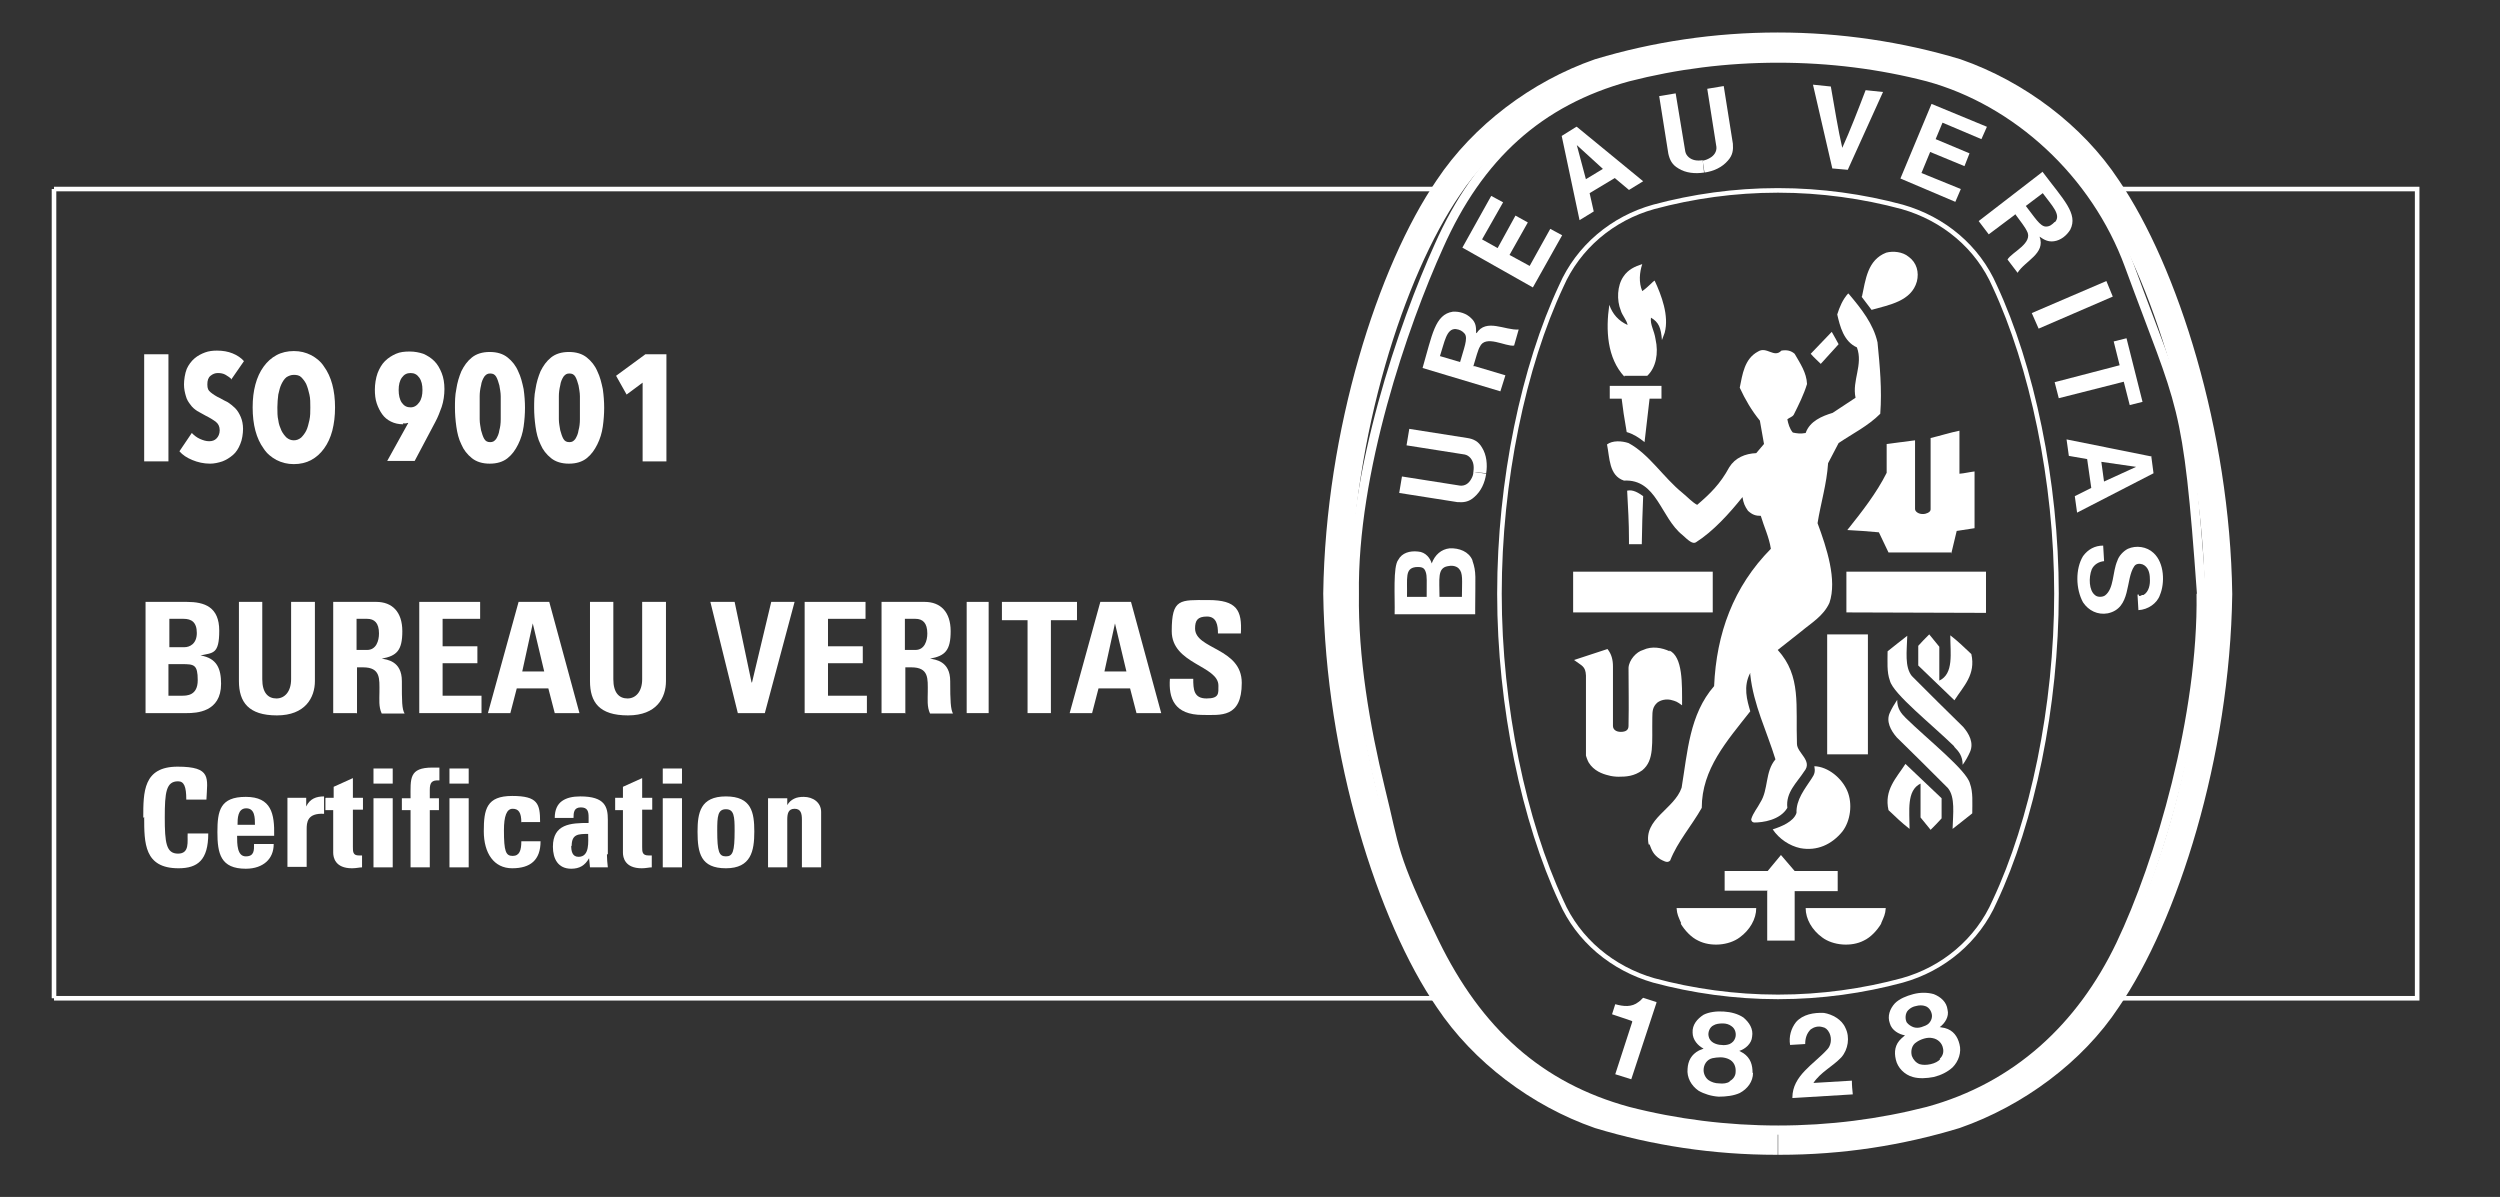
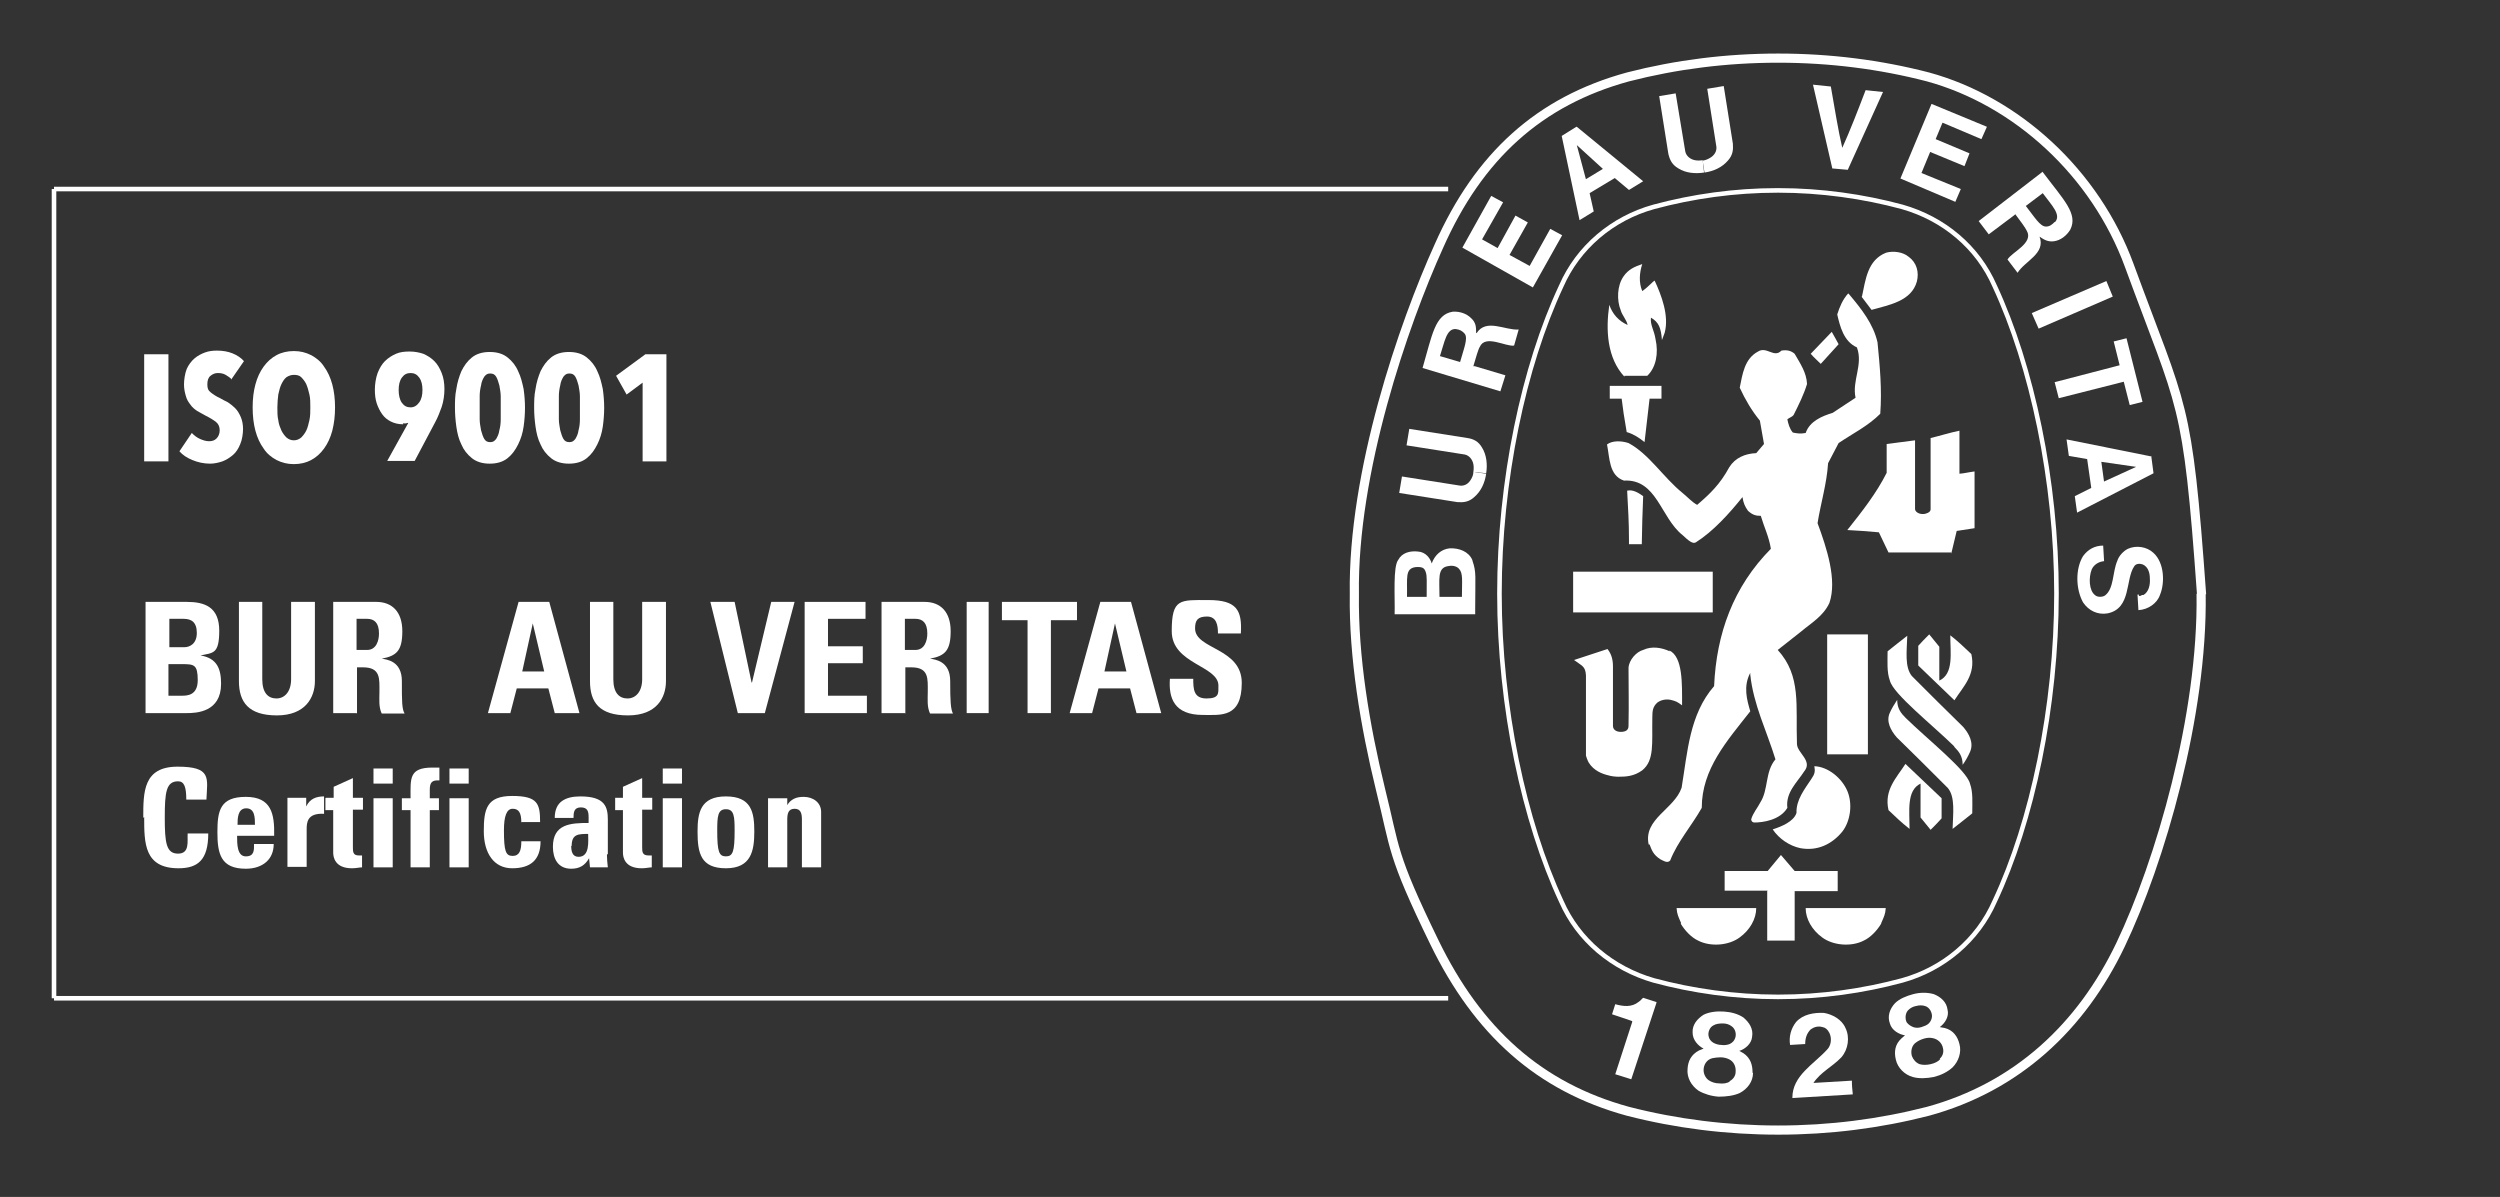
<svg xmlns="http://www.w3.org/2000/svg" id="Layer_1" data-name="Layer 1" version="1.1" viewBox="0 0 546.2 261.5">
  <rect x="0" y="0" width="546.2" height="261.5" fill="#333333" stroke="none" />
  <defs>
    <style>
      .cls-1 {
        stroke-width: 2px;
      }

      .cls-1, .cls-2, .cls-3 {
        fill: none;
        stroke: #fff;
        stroke-miterlimit: 10;
      }

      .cls-3 {
        stroke-width: 6px;
      }

      .cls-4 {
        fill: #fff;
        stroke-width: 0px;
      }
    </style>
  </defs>
  <line class="cls-2" x1="316.4" y1="41.3" x2="11.8" y2="41.3" />
  <path class="cls-2" d="M315.3,41.3" />
-   <polyline class="cls-2" points="460.6 218.1 528.1 218.1 528.1 41.3 460.6 41.3" />
  <path class="cls-2" d="M315.3,218.1" />
  <line class="cls-2" x1="11.8" y1="218.1" x2="316.4" y2="218.1" />
  <path class="cls-4" d="M31.8,155.8v-24.3h9c3.9,0,7.1,1.1,7.1,6.3s-1.4,4.8-4.1,5.4h0c3.6.6,4.5,2.9,4.5,6.2,0,6.2-5.4,6.4-7.5,6.4h-9M36.9,141.4h3.4c1.1,0,2.7-.7,2.7-3.1s-1.2-3.1-2.9-3.1h-3.1v6.2ZM36.9,152h2.8c1.1,0,3.5,0,3.5-3.4s-.8-3.5-3.4-3.5h-3v6.9Z" />
  <path class="cls-4" d="M68.8,131.5v17.3c0,3.6-2.1,7.5-8.3,7.5s-8.3-2.9-8.3-7.5v-17.3h5.1v16.9c0,3,1.3,4.2,3.1,4.2s3.2-1.5,3.2-4.2v-16.9h5.1" />
  <path class="cls-4" d="M77.9,155.8h-5.1v-24.3h9.4c3.5,0,5.7,2.2,5.7,6.4s-1.2,5.4-4.5,6h0c1.1.2,4.4.5,4.4,4.9s0,6.1.6,7.1h-5c-.7-1.5-.5-3.1-.5-4.7,0-2.9.3-5.4-3.6-5.4h-1.3v10.1M77.9,142h2.3c2,0,2.6-2,2.6-3.6,0-2.3-1-3.2-2.6-3.2h-2.3v6.8Z" />
-   <polyline class="cls-4" points="91.6 155.8 91.6 131.5 104.9 131.5 104.9 135.2 96.7 135.2 96.7 141.2 104.3 141.2 104.3 144.9 96.7 144.9 96.7 152 105.2 152 105.2 155.8 91.6 155.8" />
  <path class="cls-4" d="M106.6,155.8l6.7-24.3h6.7l6.6,24.3h-5.4l-1.4-5.4h-6.9l-1.4,5.4h-5M116.4,136.2h0l-2.3,10.5h4.8l-2.5-10.5Z" />
  <path class="cls-4" d="M145.5,131.5v17.3c0,3.6-2,7.5-8.3,7.5s-8.3-2.9-8.3-7.5v-17.3h5.1v16.9c0,3,1.3,4.2,3.1,4.2s3.2-1.5,3.2-4.2v-16.9h5.1" />
  <polyline class="cls-4" points="155.2 131.5 160.5 131.5 164.2 149.1 164.3 149.1 168.5 131.5 173.6 131.5 167.1 155.8 161.2 155.8 155.2 131.5" />
  <polyline class="cls-4" points="175.8 155.8 175.8 131.5 189.1 131.5 189.1 135.2 180.9 135.2 180.9 141.2 188.5 141.2 188.5 144.9 180.9 144.9 180.9 152 189.4 152 189.4 155.8 175.8 155.8" />
  <path class="cls-4" d="M197.7,155.8h-5.1v-24.3h9.4c3.5,0,5.7,2.2,5.7,6.4s-1.2,5.4-4.5,6h0c1.1.2,4.4.5,4.4,4.9s.1,6.1.6,7.1h-5c-.7-1.5-.5-3.1-.5-4.7,0-2.9.3-5.4-3.6-5.4h-1.3v10.1M197.7,142h2.3c2,0,2.6-2,2.6-3.6,0-2.3-1-3.2-2.6-3.2h-2.3v6.8Z" />
  <path class="cls-4" d="M216,155.8v-24.3h-4.8v24.3h4.8Z" />
  <polyline class="cls-4" points="235.3 131.5 235.3 135.5 229.6 135.5 229.6 155.8 224.5 155.8 224.5 135.5 218.9 135.5 218.9 131.5 235.3 131.5" />
  <path class="cls-4" d="M233.7,155.8l6.7-24.3h6.7l6.6,24.3h-5.4l-1.4-5.4h-6.9l-1.4,5.4h-5M243.6,136.2h0l-2.3,10.5h4.8l-2.5-10.5Z" />
  <path class="cls-4" d="M262.8,156.2c-6.3,0-7.5-3.7-7.2-7.9h5.1c0,2.3.1,4.3,2.9,4.3s2.6-1.1,2.6-2.8c0-4.4-10.2-4.7-10.2-11.9s1.8-6.8,8-6.8,7.4,2.2,7.1,7.3h-5c0-1.8-.3-3.7-2.4-3.7s-2.6.9-2.6,2.6c0,4.6,10.2,4.2,10.2,11.9s-4.6,7-8.5,7" />
  <path class="cls-4" d="M31.3,178.7c0-5.7,0-11.2,7.5-11.2s6.5,2.5,6.3,7.2h-4.4c0-2.9-.5-4-1.8-4-2.6,0-2.9,2.4-2.9,7.9s.3,7.9,2.9,7.9,2-2.7,2.1-4.4h4.5c0,5.8-2.3,7.6-6.5,7.6-7.5,0-7.5-5.5-7.5-11.2" />
  <path class="cls-4" d="M51.8,182.6c0,1.8,0,4.5,1.9,4.5s1.8-1.4,1.8-2.7h4.3c0,1.7-.6,3-1.6,3.9-1,.9-2.5,1.5-4.5,1.5-5.5,0-6.2-3.3-6.2-8s.6-7.7,6.2-7.7,6.3,3.7,6.2,8.5h-8.1M55.7,180.2c0-1.5,0-3.6-1.9-3.6s-1.9,2.3-1.9,3.6h3.9Z" />
  <path class="cls-4" d="M66.9,174.3v1.9h0c.8-1.7,2.2-2.2,3.9-2.2v3.8c-3.7-.2-3.8,1.9-3.8,3.4v8.2h-4.2v-15.1h4" />
  <path class="cls-4" d="M71.2,174.3h1.7v-2.4l4.2-1.9v4.3h2.2v2.6h-2.2v8.1c0,1.1,0,1.9,1.3,1.9s.5,0,.7,0v2.6c-.6,0-1.2.2-2.2.2-3.7,0-4.1-2.4-4.1-3.4v-9.3h-1.7v-2.6" />
  <path class="cls-4" d="M81.6,167.9h4.2v3.3h-4.2v-3.3ZM85.8,189.5h-4.2v-15.1h4.2v15.1Z" />
  <path class="cls-4" d="M96,170.5c-1.7-.1-2.1.5-2.1,2.1v1.8h2v2.6h-2v12.5h-4.2v-12.5h-1.9v-2.6h1.9c0-4.3-.4-6.7,4.8-6.7s1,0,1.5,0v2.7" />
  <path class="cls-4" d="M98.2,167.9h4.2v3.3h-4.2v-3.3ZM102.4,189.5h-4.2v-15.1h4.2v15.1Z" />
  <path class="cls-4" d="M113.9,179.7c0-2.2-.6-3-1.9-3s-1.9,1.6-1.9,4.7c0,4.6.4,5.6,1.9,5.6s1.9-1.2,1.9-3.2h4.2c0,4.1-2.2,5.9-6.2,5.9s-6.2-3.3-6.2-8.1.6-7.7,6.2-7.7,6.1,1.7,6.1,5.7h-4.2" />
  <path class="cls-4" d="M132.6,186.7c0,.9.1,1.9.2,2.8h-3.9l-.2-2h0c-.9,1.6-2.1,2.3-3.9,2.3-2.9,0-4-2.2-4-4.8,0-5,3.9-5.2,7.8-5.2v-1.2c0-1.3-.2-2.2-1.7-2.2s-1.6,1.1-1.6,2.3h-4.1c0-1.8.6-3,1.6-3.7,1-.7,2.3-1,4-1,5.4,0,6,2.3,6,5.1v7.5M124.8,184.8c0,1.1.2,2.4,1.6,2.4,2.5,0,2.1-3.4,2.1-5-2.1,0-3.6,0-3.6,2.6Z" />
  <path class="cls-4" d="M134.4,174.3h1.7v-2.4l4.2-1.9v4.3h2.2v2.6h-2.2v8.1c0,1.1,0,1.9,1.4,1.9s.5,0,.7,0v2.6c-.6,0-1.2.2-2.2.2-3.7,0-4.1-2.4-4.1-3.4v-9.3h-1.7v-2.6" />
  <path class="cls-4" d="M144.8,167.9h4.2v3.3h-4.2v-3.3ZM149,189.5h-4.2v-15.1h4.2v15.1Z" />
  <path class="cls-4" d="M152.4,181.7c0-4.1.6-7.7,6.2-7.7s6.2,3.5,6.2,7.7-.7,8-6.2,8-6.2-3.3-6.2-8M160.5,181.5c0-3.1-.1-4.7-1.9-4.7s-1.9,1.6-1.9,4.7c0,4.6.4,5.6,1.9,5.6s1.9-1,1.9-5.6Z" />
  <path class="cls-4" d="M172,175.9h0c.4-.7.9-1.1,1.5-1.4.6-.3,1.3-.4,2.1-.4,2,0,3.8,1.2,3.8,3.3v12.1h-4.2v-10.4c0-1.3-.2-2.4-1.6-2.4s-1.6,1.1-1.6,2.4v10.4h-4.2v-15.1h4.2v1.5" />
-   <path class="cls-3" d="M388.5,249.3h.3c13.5,0,26.2-2,38.4-5.7,13.2-4.6,25.7-13.8,33.2-25.2,12.5-18.2,23.8-53.5,24.3-88.6h0c-.5-35.2-11.8-70.5-24.3-88.8-7.5-11.4-19.8-20.6-33-25.2-12.3-3.7-25.5-5.7-39-5.7s-26.7,2-39,5.7c-13.2,4.6-25.4,13.8-33,25.2-12.5,18.3-23.8,53.5-24.3,88.7h0c.5,35.2,11.8,70.5,24.3,88.7,7.6,11.4,19.8,20.6,33,25.2,12.2,3.7,25.2,5.7,38.7,5.7h.3" />
  <path class="cls-1" d="M480.9,129.7c.4,26.6-9,58.7-17.6,76.7s-22.7,31.1-42.1,36.4c-10.5,2.7-21.5,4.1-32.7,4.1s-22.3-1.4-32.8-4.1c-19.4-5.3-32.8-17.4-42.3-36.9s-8.5-20.3-11.8-33.5c-3.4-13.9-5.9-29-5.7-42.6-.4-26.6,10.7-58.9,18.5-76.1,8.7-19.6,21.9-31.6,41.3-36.9,10.5-2.7,21.5-4.1,32.8-4.1s22.3,1.4,32.7,4.1c19.4,5.3,36.6,21,44,41.2,11.7,31.9,12.7,28.7,15.8,71.9" />
  <path class="cls-2" d="M388.6,41.6c9.2,0,18.5,1.3,27,3.6,9.1,2.6,16.5,8.8,20.2,17.3,8.1,17.4,13.5,42.5,13.5,67.2s-5.3,49.8-13.5,67.2c-3.7,8.5-11.2,14.8-20.2,17.3-8.5,2.3-17.7,3.6-27,3.6h-.3c-9.2,0-18.5-1.3-27-3.6-9-2.6-16.5-8.8-20.2-17.3-8.1-17.4-13.5-42.5-13.5-67.2s5.3-49.7,13.5-67.2c3.7-8.5,11.2-14.8,20.2-17.3,8.5-2.3,17.7-3.6,27-3.6h.3" />
  <path class="cls-4" d="M401.7,75.2c-1.3-2.2-.2-.2-1.6-2.7" />
  <polyline class="cls-4" points="374.2 124.9 374.2 133.8 343.7 133.8 343.7 124.9 374.2 124.9" />
  <path class="cls-4" d="M367.3,201.7c-.6-1.4-.9-1.9-1-3.3,6.4,0,10.7,0,17.4,0,0,2.4-1.4,4.8-3.6,6.4-2.4,1.8-6.4,2.1-9.1.7-1.5-.7-2.9-2.2-3.8-3.7" />
  <path class="cls-4" d="M386.2,194.6h-9.4s0-4.3,0-4.3h9.4s2.9-3.5,2.9-3.5c1.5,1.7,1.5,1.8,3,3.5h9.4v4.4h-9.4v10.8h-6v-10.8" />
  <path class="cls-4" d="M387.3,181.2c1.9-.6,4.6-1.7,5.2-3.6-.1-2.9,1.8-5.2,3.3-7.5.7-1,.8-1.6.6-2.7,3,.1,6,2.6,7.2,5.4,1.2,2.8.7,6.6-1.1,8.9-2.3,2.8-5.5,4.3-9.2,3.6-2.3-.5-4.6-2-6-4.1" />
  <path class="cls-4" d="M364.8,142.3c-1.7-.8-3.9-1.2-5.8-.3-1.5.4-3.1,2.2-3.2,3.9,0,5.3.1,6.9,0,12.7,0,.9-.6,1.3-1.7,1.3-1,0-1.7-.5-1.7-1.3v-13c0-1.4-.3-2.7-1.2-3.8l-6.7,2.2-.6.2c1.7,1.3,2.5,1.3,2.6,3.4v16.6s0,.9,0,.9l.2.6.2.5.2.4c1.1,1.8,3,2.5,4.3,2.8.6.2,1.6.3,2.2.3,1.7,0,3.4-.1,5.2-1.4,2.7-2.2,2.1-5.9,2.2-11.5,0-1.5.1-2.4,1.1-3.3.8-.6,1.9-.8,2.9-.6,1.2.3,1.4.4,2.5,1.2,0-4.7.2-10.6-2.8-12" />
  <path class="cls-4" d="M427,163.1c-4.9-4.8-13.4-11.5-14.1-14.4-.7-1.9-.5-4.2-.5-6.4,1.4-1.1,2.6-2.1,4.3-3.4-.1,3.4-.6,6.8,1,8.8,4,4,7.6,7.6,11.2,11.1,1.3,1.5,2.4,3.5,1.5,5.5-.4.9-1,2-1.6,2.8,0-1.9-.8-2.9-1.9-4" />
  <path class="cls-4" d="M399.3,138.6c3.7,0,4.9,0,8.8,0v26.2h-8.9v-26.2" />
  <path class="cls-4" d="M419.1,141.1c.9-1,1.3-1.4,2.4-2.5l2.2,2.7v7.4c3.2-1.5,2.4-6,2.4-9.9,1.9,1.5,2.8,2.4,4.6,4.1,1,4.5-1.7,7-3.7,10.1l-7.9-7.6v-4.4" />
  <path class="cls-4" d="M426.3,121l1.2-5,3.9-.6v-12.4c-1.5.2-2.1.4-3.3.5v-9.4c-2,.4-4.2,1.1-6.3,1.6v15.6c0,.7-1.2,1-1.5,1h-.3c-.8,0-1.6-.5-1.6-1.1v-15l-6.2.8v6.3c-2.2,4.4-5.4,8.5-8.6,12.5,3.3.2,3.6.2,6.9.5l2.1,4.4h13.7" />
  <path class="cls-4" d="M355.9,118c0-4.1-.2-6.8-.4-10.8,1.3-.3,2.5.5,3.5,1.2-.2,5.2-.2,5.1-.3,10.5h-2.8v-.9" />
  <path class="cls-4" d="M355.4,94.4c-.7-4-.7-4.3-1.1-7.3h-2.6v-2.8c4.4,0,6.9,0,11.3,0v2.8h-2.6l-1.1,9.5c-1.2-1-2.5-1.8-3.9-2.2" />
  <path class="cls-4" d="M354.9,82.3c-3.8-4.1-4.1-10.2-3.3-15.7h0c.7,2,2,3.5,4,4.4-.2-1.1-1.2-2.1-1.5-3.2-.9-2.2-.8-5.4.6-7.4,1-1.5,2.5-2.2,4.1-2.7-.6,1.8-.8,4,0,5.9,1.1-.8,1.1-.9,2-1.7.3-.3.4-.4.7-.6,1.5,3.2,3.2,7.7,2.2,11.4l-.6,1.6c-.2-2.7-.7-3.9-2.4-4.9-.2,1.6.7,2.7,1,4.7.7,3.1.1,6.2-1.8,8h-5" />
  <path class="cls-4" d="M401.7,75.2l-3.9,4.3c-1-1-1.2-1.1-2.2-2.2,2-2.1,2.2-2.3,4.6-4.8" />
  <path class="cls-4" d="M406.8,64.8c.8-3.7,1.2-8,5.3-9.6,1.5-.4,3.6-.2,4.9.9,1.8,1.3,2.3,3.4,1.8,5.4-1.2,4.3-6,5.1-9.9,6.2l-2.2-2.9" />
-   <polyline class="cls-4" points="433.9 124.9 433.9 133.9 403.4 133.8 403.4 124.9 433.9 124.9" />
  <path class="cls-4" d="M360.2,184.5c-1.2-5.6,5.6-7.7,7.2-12.4,1.3-7.8,1.7-16,7.1-22.2.5-11.5,4.2-21.7,12.4-30-.4-2.6-1.5-4.8-2.2-7.2-1.1,0-1.8-.2-2.8-1.1-.7-1-1-1.7-1.2-3-2.8,3.5-6.4,7.5-10.2,9.9-.7.4-1.6-.4-2.9-1.6-4.8-3.8-5.6-12.3-12.8-11.9-3.3-1.1-3.1-5-3.7-7.9,1.2-.9,3.2-.8,4.7-.3,4.5,2.4,7.6,7.5,11.8,10.9,1.1.9,2.2,2.1,3.2,2.6,2.8-2.4,5-4.5,7-8.2,1.3-2.1,3.5-3,5.9-3.1l1.7-2-.9-5.1c-1.8-2.2-3.2-4.6-4.4-7.2.6-2.9,1-6.3,4-7.9,1.9-1.2,3.5,1.5,5.1-.2,1.2-.2,2.1,0,2.9.7,1.2,2.1,2.6,4.1,2.7,6.6-.7,2.3-1.8,4.5-2.9,6.7-.3.5-.9.6-1.4,1,.2,1,.5,2.1,1.2,2.9.9.2,1.7.3,2.8.1.9-2.6,3.6-3.7,5.9-4.4l5-3.3c-.8-3.8,1.7-7.2.3-11-2.9-1.3-3.7-4.6-4.3-7.2.5-1.6,1.2-3.3,2.4-4.6l.2.2c2.7,3.2,5.3,6.5,6.2,10.5.5,5.1,1,10.3.6,15.6-2.7,2.7-6,4.3-9.1,6.4l-2.3,4.4c-.3,4.6-1.6,8.7-2.3,13.1,2,5.4,4.3,12.4,2.6,17.4-1.3,2.9-4.1,4.5-6.1,6.2l-5.2,4.1c5.2,5.7,3.9,12.2,4.2,20.5,0,2,3.5,3.7,1.6,6-1.6,2.5-4.1,4.6-3.7,8-1.6,2.7-5.4,3.2-7.2,3.2-.4,0-.7-.3-.7-.7.4-1.4,1.4-2.5,2-3.7,1.8-2.8,1-6.7,3.3-9.4-1.9-6.2-4.8-11.9-5.5-18.5v-.4c-1.6,3-.7,6,0,8.4-5.1,6.5-10.6,12.6-10.6,21.1-2.2,3.9-5.3,7.4-6.9,11.5-.6.7-1.6,0-2.2-.3-1.5-1-1.8-1.9-2.3-3.2" />
  <path class="cls-4" d="M416.3,156.8c4.9,4.8,13.4,11.5,14.1,14.4.7,1.9.5,4.2.5,6.5-1.4,1.1-2.6,2.1-4.3,3.4.1-3.4.6-6.9-1-8.9-4-4-7.6-7.6-11.2-11.1-1.3-1.5-2.4-3.5-1.5-5.4.4-.9,1-1.9,1.6-2.8,0,1.9.8,2.9,1.9,4" />
  <path class="cls-4" d="M424.2,178.8c-.9,1-1.3,1.4-2.4,2.5l-2.2-2.7v-7.4c-3.1,1.5-2.4,6-2.4,9.9-1.9-1.5-2.8-2.4-4.6-4.1-1-4.4,1.7-7,3.7-10.1l7.9,7.5v4.4" />
  <path class="cls-4" d="M411,201.7c.6-1.4.9-1.9,1-3.3-6.4,0-10.7,0-17.5,0,0,2.4,1.4,4.8,3.6,6.4,2.4,1.8,6.4,2.1,9.1.7,1.5-.7,2.9-2.2,3.8-3.7" />
  <path class="cls-4" d="M391.6,239.8c0-4.8,4.7-7.3,7.6-10.5.8-.8,1.1-2.3.5-3.6-.4-.8-.9-1.2-1.5-1.3-1-.3-1.9,0-2.6.5-.9.9-1.2,2-1.2,3.2l-3.3.2c-.3-1.8.2-3.6,1.3-5,1.5-1.7,3.9-2.1,6.1-2,1.8.3,3.9,1.4,4.7,3.3,1,2,.6,4.7-.9,6.4-2,2.1-4.5,3.2-6.1,5.6l8.4-.5c0,1.1.1,2,.2,3l-13.2.8" />
  <path class="cls-4" d="M361.9,218.9v.2c0,0-5.5,16.7-5.5,16.7l-3.5-1.1,3.7-11.4v-.2c-1.3-.5-3-1-4.4-1.5l.7-2.2c1.8.5,3.6.7,5.1-.5.6-.4.6-.6,1-.9l2.8.9" />
  <path class="cls-4" d="M428.1,228.1c-.4-1.6-1.3-3-3.2-3.5l-1.1-.2c1.1-.8,2.1-2.3,1.7-3.8-.2-1.7-1.5-2.8-3-3.4-1.4-.4-3-.4-4.5,0-1.5.4-3,1-4,2-1.1,1.2-1.7,2.8-1.1,4.4.4,1.5,2,2.4,3.3,2.6l-.8.7c-1.4,1.3-1.6,2.9-1.2,4.6.4,1.8,1.9,3.3,3.7,3.8,1.4.4,3,.3,4.6,0,1.6-.4,3-1.1,4.1-2.1,1.3-1.3,2-3.3,1.5-5.1M416.6,223.4c-.4-.7-.4-2,.3-2.7.5-.5,1.1-.8,1.7-.9.7-.2,1.4-.2,2,0,1,.3,1.5,1.4,1.5,2.2,0,.6-.3,1.2-.7,1.6-.4.4-1,.6-1.6.8-.6.2-1.3.2-1.8,0-.5-.2-1-.5-1.4-1ZM423.9,231.4c-.4.5-1.2.9-2.1,1.1-.9.2-1.7.2-2.4,0-.8-.3-1.4-1-1.7-1.8-.3-1.1,0-2.4,1-3,.4-.3,1-.6,1.7-.8.7-.2,1.3-.2,1.8-.1,1.2.2,2.1,1.1,2.3,2.2.2.8,0,1.7-.7,2.3Z" />
  <path class="cls-4" d="M382.9,234.4c0-1.7-.4-3.2-2-4.3l-.9-.5c1.3-.4,2.7-1.6,2.8-3.1.3-1.7-.6-3.1-1.9-4.2-1.2-.8-2.7-1.2-4.3-1.3-1.6-.1-3.2.1-4.4.7-1.4.9-2.5,2.2-2.4,3.9,0,1.6,1.2,2.9,2.4,3.5l-1,.4c-1.7.9-2.4,2.3-2.5,4-.2,1.9.8,3.7,2.4,4.8,1.2.7,2.8,1.2,4.4,1.3,1.6,0,3.3-.2,4.6-.8,1.7-.9,2.9-2.5,2.9-4.4M373.3,226.4c-.2-.8.2-2,1.1-2.4.5-.3,1.2-.4,2-.4.7,0,1.4.2,1.9.6.9.6,1.1,1.8.8,2.6-.2.6-.6,1-1.2,1.3-.5.2-1.2.3-1.8.2-.6,0-1.3-.2-1.8-.5-.5-.3-.9-.8-1-1.4ZM377.9,236.3c-.6.4-1.4.5-2.3.4-.9,0-1.7-.3-2.3-.7-.7-.5-1.1-1.4-1.1-2.2,0-1.2.7-2.3,1.9-2.6.5-.1,1.2-.2,1.8-.2.7,0,1.4.2,1.8.4,1.1.5,1.6,1.6,1.5,2.8,0,.8-.5,1.6-1.3,2Z" />
  <polyline class="cls-4" points="461.6 64.8 445.4 71.8 443.9 68.4 460.2 61.4 461.6 64.8" />
  <path class="cls-4" d="M400.3,36.7l-4.2-18.2,3.9.4c.8,4.5,1.6,9.6,2.5,13.4,1.6-3.5,3.5-8.4,5.1-12.6l3.8.4-7.7,17-3.4-.3" />
  <polyline class="cls-4" points="331.1 47.1 327.2 54.2 323.8 52.3 328.4 44.2 325.8 42.8 319.5 54.1 334.9 62.8 341.3 51.4 338.7 50 334.2 58.1 329.8 55.7 333.8 48.6 331.1 47.1" />
  <path class="cls-4" d="M321.7,122.4c-.8-1.9-2.9-2.7-5-2.6-1.8.2-3.2,1.4-3.9,3.3-.3-1.1-1.3-2.5-3-2.6-1.8-.2-3.5.3-4.3,1.8-1.2,1.5-.7,8.1-.8,11.9h17.6s0-1.3,0-1.3c0-7,.3-7.8-.6-10.4M311.7,130.4h-4.3c.1-4.1-.5-6.2,1.9-6.5,1.5-.1,1.9.2,2.2,1.1.3.9.2,1.9.2,5.4ZM319.4,130.4h-4.9s0,0,0,0c0-3.9-.5-6.3,1.8-6.7.8-.2,1.8-.1,2.4.5,1,1,.7,2.6.7,6.2Z" />
  <polyline class="cls-4" points="461.8 74.6 464.6 73.9 468.1 87.8 465.3 88.5 464 83.4 449.8 87 448.9 83.5 463.1 79.8 461.8 74.6" />
  <path class="cls-4" d="M372.3,37.7c-2,.3-4,.1-5.6-.9-1.4-.8-1.9-1.9-2.2-3.2l-2-12.6,3.6-.6,2.1,12.7c.2,1,1.1,1.7,2.1,1.9.5.1,1.1.1,1.7,0" />
  <path class="cls-4" d="M372.4,37.7c2-.3,3.8-1.1,5.1-2.6,1.1-1.2,1.2-2.4,1.1-3.7l-2-12.6-3.6.6,2,12.7c.1,1-.5,1.9-1.4,2.4-.5.3-1,.5-1.6.6" />
  <path class="cls-4" d="M469.9,99.7l-18.4-3.7.5,3.6,4,.7.9,6.3-3.6,1.8.5,3.6,16.7-8.6-.5-3.8M459.7,105.3l-.6-4.4,7.6,1.1h0,0s0,0,0,0h0l-7,3.2Z" />
  <path class="cls-4" d="M467.3,130.2h.3s.4-.2.4-.2h.3c1.2-.7,1.5-2.3,1.4-3.6,0-1.3-.4-2.6-1.6-3.1-.6-.2-1.4-.2-1.8.4-2,2.9-.6,9.2-5.8,10.3-2.2.4-4.2-.6-5.4-2.4-1.6-2.9-1.7-7.3,0-10.1,1.1-1.5,2.6-2.3,4.4-2.3l.2,3.4c-1.1.1-2.2.7-2.7,1.8-.7,1.8-.6,4.6.7,5.6.5.5,1.6.5,2.2.1,2-1.5,1.6-5.1,2.7-7.6.3-1,1.3-2.1,2.3-2.6,1.8-.8,4.1-.5,5.6.9,2.4,2.2,2.5,6.6,1.4,9.2-.6,1.8-2.6,3.2-4.7,3.3l-.2-3.4h.3" />
  <path class="cls-4" d="M324.7,103.5c-.3,2-1.1,3.8-2.6,5.1-1.2,1.1-2.4,1.2-3.7,1.1l-12.7-2,.6-3.6,12.7,2c1.1.1,1.9-.5,2.4-1.4.3-.5.5-1,.5-1.6" />
  <path class="cls-4" d="M324.7,103.4c.3-1.9.1-4-.9-5.6-.8-1.4-1.9-1.9-3.2-2.1l-12.7-2-.6,3.6,12.7,2c1,.2,1.7,1.1,1.9,2.1.1.5.1,1.1,0,1.7" />
  <path class="cls-4" d="M344.4,27.7l-3.2,2,3.9,18.4,3.1-1.9-.9-4,5.5-3.3,3.1,2.6,3.1-1.9-14.5-11.9M346.5,39.2l-2-7.5h0s0,0,0,0h0s0,0,0,0l5.7,5.2-3.8,2.3Z" />
  <polyline class="cls-4" points="430.3 33.5 422.9 30.4 424.4 26.8 432.9 30.4 434.1 27.7 422 22.7 415.2 39 427.2 44.1 428.4 41.3 419.8 37.8 421.7 33.2 429.2 36.3 430.3 33.5" />
  <path class="cls-4" d="M322.5,72.7c0-1.2,0-2.2-1.1-3.2-1-1-2.5-1.5-4-1.4-3.9.6-4.5,5.1-6.6,12.3l17,5.1,1.1-3.5-6.7-2h-.3c.5-1.7,1.1-3.8,1.4-4.2,1.2-2.8,5.7,0,7.5-.3l1-3.5c-3,.2-7.1-2.5-9.2.8M319,79.1l-4.4-1.3c1-3,1.4-6.1,3.5-5.9.8.1,1.4.4,1.9,1,.8,1-.2,3.3-1,6.2Z" />
  <path class="cls-4" d="M446.3,37.5l-14,10.8,2.2,2.9,5.6-4.2.2-.2c1,1.3,2.3,3.1,2.5,3.6,1.6,2.7-3.3,4.7-4.2,6.3l2.2,2.9c1.6-2.6,6.2-4.2,4.8-7.9,1,.7,1.9,1.2,3.2,1,1.4-.2,2.7-1.2,3.5-2.5,1.8-3.5-1.5-6.6-6-12.6M448.9,48.5c-.6.6-1.1,1-1.9,1-1.3,0-2.5-2.1-4.4-4.5l3.7-2.8c1.9,2.6,4.1,4.7,2.7,6.3Z" />
  <g>
    <path class="cls-4" d="M31.5,100.8v-23.4h5.3v23.4h-5.3Z" />
    <path class="cls-4" d="M50.7,83c-.4-.5-.9-.8-1.4-1.1-.5-.3-1.1-.4-1.7-.4s-1.1.2-1.6.6c-.5.4-.7,1-.7,1.9s.2,1.3.7,1.7c.5.4,1.2.9,2.1,1.3.5.3,1.1.6,1.7.9.6.4,1.1.8,1.6,1.3.5.5.9,1.2,1.2,1.9.3.7.5,1.6.5,2.6s-.2,2.4-.6,3.3c-.4,1-.9,1.8-1.6,2.4-.7.6-1.5,1.1-2.3,1.4-.9.3-1.8.5-2.7.5-1.4,0-2.7-.3-3.9-.8-1.2-.5-2.1-1.1-2.8-1.9l2.7-4c.5.5,1.1,1,1.8,1.3.7.3,1.3.5,2,.5s1.2-.2,1.6-.6c.4-.4.7-1,.7-1.8s-.3-1.4-.8-1.8c-.5-.4-1.3-.9-2.3-1.4-.6-.3-1.2-.7-1.8-1-.6-.4-1.1-.8-1.5-1.4-.4-.5-.8-1.1-1-1.9-.2-.7-.4-1.5-.4-2.5s.2-2.4.6-3.4c.4-.9,1-1.7,1.7-2.3.7-.6,1.5-1,2.3-1.3.8-.3,1.7-.4,2.6-.4,1.3,0,2.4.2,3.4.6,1,.4,1.9,1,2.5,1.7l-2.7,3.9Z" />
    <path class="cls-4" d="M73.2,89c0,1.9-.2,3.5-.6,5.1-.4,1.5-1,2.8-1.8,3.9-.8,1.1-1.7,1.9-2.8,2.5-1.1.6-2.4.9-3.8.9s-2.6-.3-3.8-.9c-1.1-.6-2.1-1.4-2.8-2.5-.8-1.1-1.4-2.4-1.8-3.9-.4-1.5-.6-3.2-.6-5.1s.2-3.5.6-5c.4-1.5,1-2.8,1.8-3.9.8-1.1,1.7-1.9,2.8-2.5,1.1-.6,2.4-.9,3.8-.9s2.6.3,3.8.9c1.1.6,2.1,1.4,2.8,2.5.8,1.1,1.4,2.4,1.8,3.9.4,1.5.6,3.2.6,5ZM67.8,89c0-1,0-2-.2-2.8-.2-.9-.4-1.6-.7-2.3-.3-.6-.7-1.1-1.1-1.5-.4-.4-1-.5-1.6-.5s-1.1.2-1.6.5c-.5.4-.8.9-1.1,1.5-.3.6-.5,1.4-.7,2.3-.1.9-.2,1.8-.2,2.8s0,2,.2,2.8c.1.9.4,1.6.7,2.3.3.6.7,1.1,1.1,1.5.5.4,1,.6,1.6.6s1.1-.2,1.6-.6c.4-.4.8-.9,1.1-1.5.3-.6.5-1.4.7-2.3.2-.9.2-1.8.2-2.8Z" />
    <path class="cls-4" d="M88.1,92.7c-1,0-1.9-.2-2.7-.6-.8-.4-1.4-.9-1.9-1.6-.5-.7-.9-1.5-1.2-2.4-.3-.9-.4-1.9-.4-3s.2-2.5.6-3.6c.4-1,.9-1.9,1.6-2.6.7-.7,1.5-1.2,2.4-1.6.9-.4,1.9-.5,3-.5s2.1.2,3,.5c.9.4,1.7.9,2.4,1.6.7.7,1.2,1.6,1.6,2.6s.6,2.2.6,3.5-.2,2.7-.6,3.9c-.4,1.1-.8,2.2-1.4,3.3l-4.5,8.5h-6l4.6-8.3h0c-.1,0-.3,0-.5.1-.3,0-.5,0-.7,0ZM87.1,85.2c0,1.1.2,2.1.7,2.8.5.7,1.1,1,1.9,1s1.4-.4,1.9-1.1c.5-.7.7-1.6.7-2.7s-.2-2-.7-2.7c-.5-.7-1.1-1-1.9-1s-1.4.3-1.9,1c-.5.7-.7,1.6-.7,2.7Z" />
    <path class="cls-4" d="M114.7,89.1c0,1.3-.1,2.7-.3,4.1-.2,1.4-.6,2.7-1.2,3.9-.6,1.2-1.3,2.2-2.3,3-1,.8-2.3,1.2-3.9,1.2s-2.9-.4-3.9-1.2c-1-.8-1.8-1.8-2.3-3-.6-1.2-.9-2.5-1.1-3.9-.2-1.4-.3-2.8-.3-4.1s0-2.7.3-4.1c.2-1.4.6-2.7,1.1-3.9.6-1.2,1.3-2.2,2.3-3,1-.8,2.3-1.2,3.9-1.2s2.9.4,3.9,1.2c1,.8,1.8,1.8,2.3,3,.6,1.2.9,2.5,1.2,3.9.2,1.4.3,2.8.3,4.1ZM109.4,89.1c0-.8,0-1.6,0-2.5,0-.9-.2-1.7-.3-2.4-.2-.7-.4-1.4-.7-1.9-.3-.5-.7-.7-1.3-.7s-.9.2-1.3.7c-.3.5-.6,1.1-.7,1.9-.2.8-.3,1.6-.3,2.4,0,.9,0,1.7,0,2.5s0,1.6,0,2.5c0,.9.2,1.7.3,2.4.2.7.4,1.4.7,1.9.3.5.7.7,1.3.7s.9-.2,1.3-.7c.3-.5.6-1.1.7-1.9.2-.7.3-1.5.3-2.4,0-.9,0-1.7,0-2.5Z" />
    <path class="cls-4" d="M132,89.1c0,1.3-.1,2.7-.3,4.1-.2,1.4-.6,2.7-1.2,3.9-.6,1.2-1.3,2.2-2.3,3-1,.8-2.3,1.2-3.9,1.2s-2.9-.4-3.9-1.2c-1-.8-1.8-1.8-2.3-3-.6-1.2-.9-2.5-1.1-3.9-.2-1.4-.3-2.8-.3-4.1s0-2.7.3-4.1c.2-1.4.6-2.7,1.1-3.9.6-1.2,1.3-2.2,2.3-3,1-.8,2.3-1.2,3.9-1.2s2.9.4,3.9,1.2c1,.8,1.8,1.8,2.3,3,.6,1.2.9,2.5,1.2,3.9.2,1.4.3,2.8.3,4.1ZM126.7,89.1c0-.8,0-1.6,0-2.5,0-.9-.2-1.7-.3-2.4-.2-.7-.4-1.4-.7-1.9-.3-.5-.7-.7-1.3-.7s-.9.2-1.3.7c-.3.5-.6,1.1-.7,1.9-.2.8-.3,1.6-.3,2.4,0,.9,0,1.7,0,2.5s0,1.6,0,2.5c0,.9.2,1.7.3,2.4.2.7.4,1.4.7,1.9.3.5.7.7,1.3.7s.9-.2,1.3-.7c.3-.5.6-1.1.7-1.9.2-.7.3-1.5.3-2.4,0-.9,0-1.7,0-2.5Z" />
    <path class="cls-4" d="M140.4,100.8v-17.2l-3.5,2.6-2.3-4.1,6.4-4.7h4.6v23.4h-5.2Z" />
  </g>
  <line class="cls-2" x1="11.8" y1="218.1" x2="11.8" y2="41.3" />
</svg>